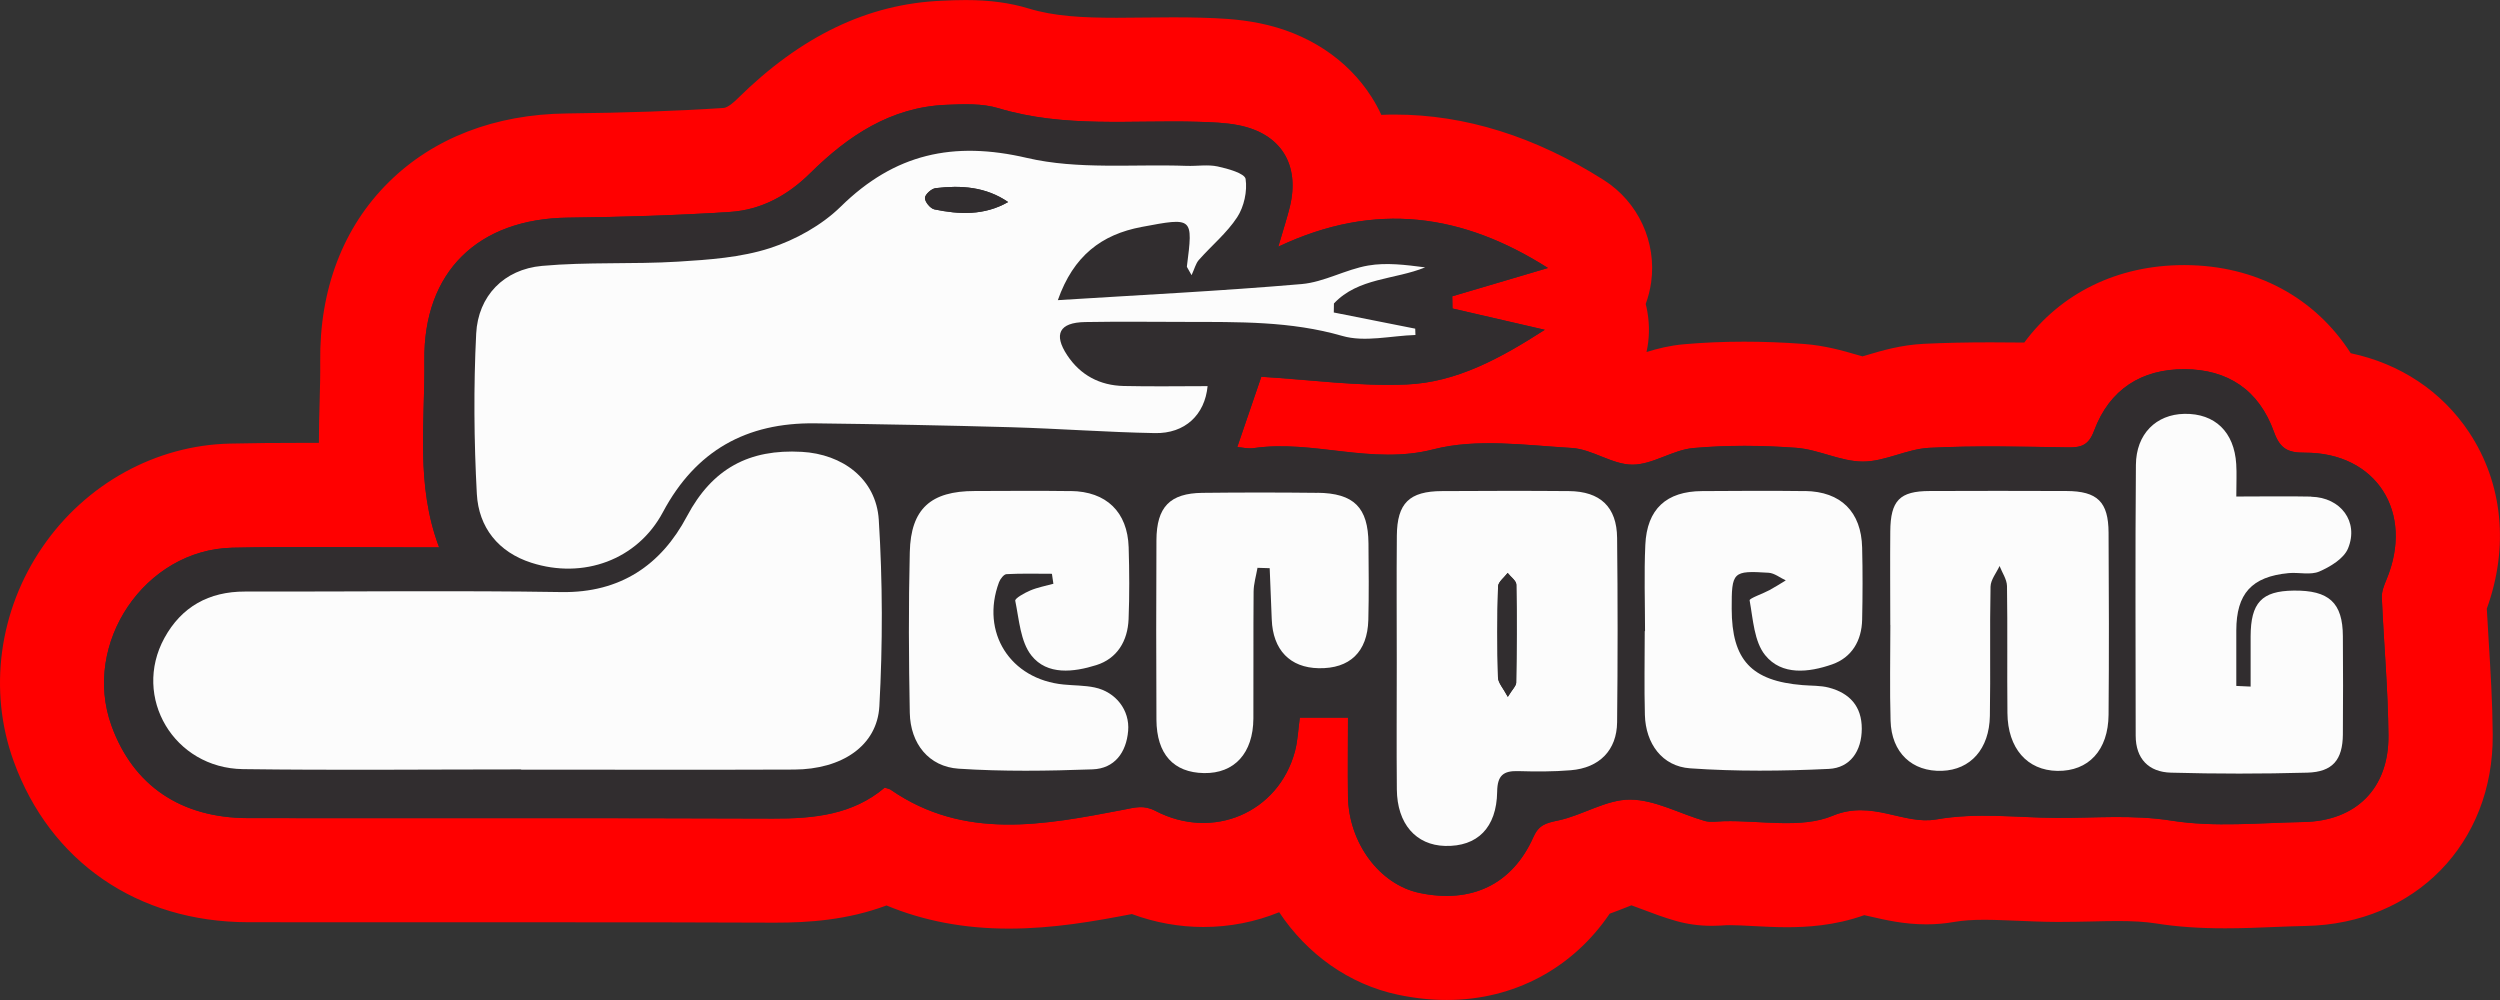
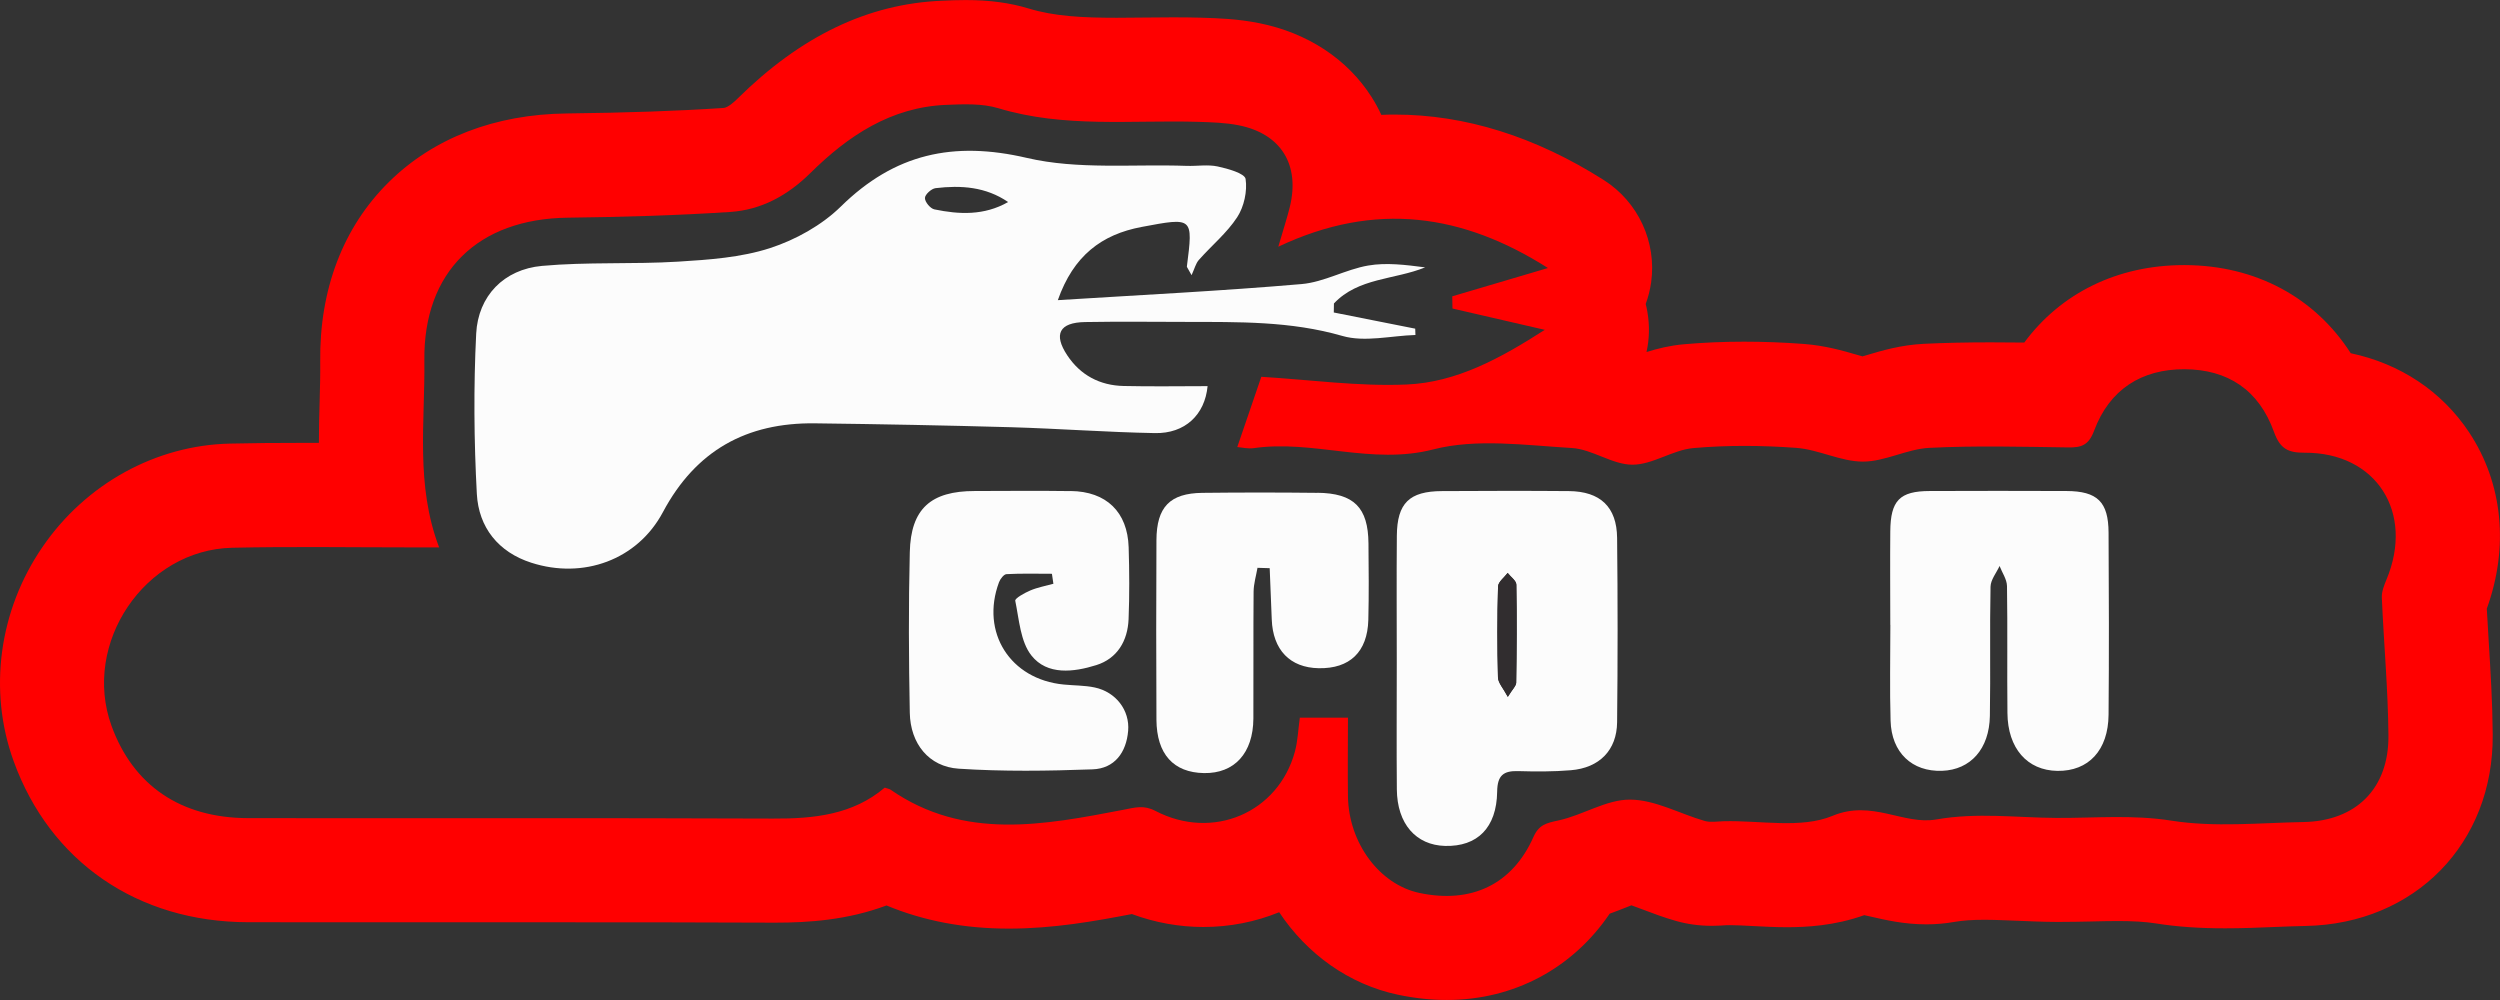
<svg xmlns="http://www.w3.org/2000/svg" id="Ebene_1" viewBox="0 0 340.16 136.07">
  <rect x="0" y="0" width="340.16" height="136.07" fill="#333333" stroke="none" />
  <defs>
    <style>.cls-1{fill:#fcfcfc;}.cls-2{fill:none;}.cls-3{fill:red;}.cls-4{fill:#312d2f;}</style>
  </defs>
  <path class="cls-2" d="M196.85,130.4c-1.77,0-3.6-.2-5.45-.59-5.07-1.07-9.56-4.2-12.63-8.83-1.08-1.62-2.87-2.53-4.72-2.53-.72,0-1.45.14-2.14.42-2.57,1.05-5.32,1.59-8.17,1.59-2.61,0-5.22-.47-7.75-1.41-.63-.23-1.3-.35-1.97-.35-.35,0-.71.03-1.06.1-4.99.95-10.31,1.88-15.68,1.88s-10.09-.89-14.48-2.71c-.7-.29-1.44-.43-2.18-.43-.67,0-1.35.12-1.99.36-4.68,1.75-9.46,1.98-13.11,1.98h-.37c-10.24-.04-20.5-.05-30.75-.05h-22.89c-5.92,0-11.84,0-17.77,0-12.71-.02-22.4-6.65-26.56-18.19-2.85-7.88-1.62-16.86,3.28-24.01,4.85-7.08,12.69-11.42,20.96-11.6,2.95-.06,6.12-.1,10-.1,0,0,1.98,0,1.98,0,1.5,0,2.94-.6,4.01-1.66,1.07-1.07,1.66-2.51,1.66-4.02,0-1.87.05-3.67.09-5.4.06-1.98.11-3.85.08-5.67-.1-8.28,2.55-15.32,7.66-20.37,5-4.93,12.01-7.59,20.27-7.69,8.36-.1,15.24-.34,21.64-.76,1.86-.12,3.65-1.06,5.47-2.85,7.62-7.54,15.51-11.38,24.11-11.73,1.02-.04,2.01-.08,3-.08,2.69,0,4.9.29,6.93.9,4.11,1.24,8.41,1.5,13.6,1.5,1.2,0,2.41-.01,3.61-.03h.11c1.31-.02,2.62-.03,3.92-.03s2.5.01,3.74.05c2.07.06,4.42.13,6.9.63,5.04,1.01,9.17,3.68,11.63,7.54.36.57.69,1.17.98,1.78.93,2,2.94,3.27,5.14,3.27.08,0,.15,0,.23,0,.54-.02,1.07-.03,1.6-.03,8.47,0,17.01,2.7,25.4,8.03,2.81,1.78,4.33,5.06,3.86,8.36-.08.6-.23,1.19-.44,1.76-.4,1.08-.46,2.25-.17,3.37.05.21.1.43.14.65.19,1.09.17,2.19-.07,3.27-.43,1.98.22,4.04,1.72,5.41,1.06.96,2.43,1.48,3.82,1.48.58,0,1.16-.09,1.72-.27,1.37-.44,2.64-.7,3.88-.81,2.47-.22,5.05-.33,7.68-.33,2.48,0,5.08.1,7.71.29,2.32.17,4.36.77,5.99,1.25l.87.25c.5.14,1.02.21,1.54.21s1.06-.07,1.58-.22l.72-.21c1.72-.52,3.86-1.16,6.33-1.28,2.63-.13,5.5-.2,8.78-.2,1.52,0,3.03.01,4.53.03.02,0,.05,0,.07,0,1.8,0,3.49-.85,4.56-2.3,3.93-5.31,10.03-8.24,17.17-8.24.02,0,.12,0,.12,0,7.62.03,13.93,3.37,17.79,9.38.82,1.28,2.11,2.17,3.6,2.49,5.33,1.13,9.67,4.01,12.55,8.33,3.63,5.46,4.27,12.22,1.79,19.02-.26.72-.38,1.48-.33,2.24.07,1.41.16,2.83.25,4.24l.02.29c.25,4.01.5,8.13.53,12.3.09,11.75-8.09,20.1-19.9,20.32-1.39.03-2.79.08-4.2.14h-.13c-2.11.09-4.28.18-6.5.18-3.27,0-5.99-.19-8.57-.6-1.72-.27-3.59-.39-6.05-.39-1.2,0-2.4.03-3.6.05h-.12c-1.37.03-2.74.07-4.12.07h-.52c-1.74-.01-3.42-.08-5.05-.16-1.67-.07-3.21-.14-4.73-.14-1.98,0-3.58.12-5.07.38-.92.16-1.87.24-2.83.24-2.38,0-4.48-.49-6.16-.88-.33-.08-.73-.17-1.08-.25-.39-.08-.79-.13-1.19-.13-.65,0-1.29.11-1.91.33-3.28,1.18-6.51,1.31-8.65,1.31-1.49,0-2.99-.08-4.31-.15-1.24-.06-2.38-.12-3.42-.12h-.46c-.11,0-.48.03-.48.03-.37.03-.89.06-1.49.06-1.19,0-2.29-.15-3.35-.45-1.47-.42-2.79-.92-4.05-1.41-.51-.2-1.14-.43-1.67-.62-.61-.21-1.25-.32-1.89-.32-.69,0-1.38.13-2.04.38l-.8.31c-.63.25-1.31.51-2.04.78-1.13.41-2.11,1.16-2.79,2.16-4.04,5.97-10.25,9.25-17.47,9.25Z" />
  <path class="cls-3" d="M338.34,82.89c3.07-8.44,2.22-17.14-2.4-24.09-3.71-5.58-9.39-9.32-16.09-10.74-4.85-7.57-12.91-11.95-22.54-11.99-.02,0-.12,0-.15,0-9.07,0-16.77,3.83-21.73,10.54-1.52-.02-3.06-.03-4.6-.03-3.37,0-6.33.07-9.06.2-3.16.16-5.76.94-7.67,1.51-.21.06-.45.13-.68.2-.27-.08-.56-.16-.81-.23-1.79-.52-4.25-1.24-7.17-1.46-2.77-.21-5.51-.31-8.13-.31-2.8,0-5.55.12-8.18.35-1.93.17-3.65.6-5.1,1.06.39-1.76.44-3.61.12-5.46-.06-.37-.14-.73-.23-1.08.35-.94.59-1.92.74-2.93.77-5.5-1.75-10.95-6.44-13.93-9.31-5.91-18.88-8.91-28.44-8.91-.61,0-1.22.01-1.83.04-.39-.84-.83-1.65-1.33-2.43-3.29-5.17-8.73-8.74-15.3-10.05-2.94-.59-5.63-.67-7.84-.74-1.3-.04-2.61-.05-3.91-.05s-2.66.01-3.99.03c-1.22.01-2.44.03-3.66.03-4.69,0-8.51-.21-11.95-1.26-2.58-.78-5.3-1.15-8.57-1.15-1.06,0-2.13.04-3.23.09-10.08.42-19.19,4.79-27.86,13.36-.36.36-1.26,1.19-1.86,1.23-6.3.42-13.08.65-21.34.75-9.76.11-18.13,3.34-24.19,9.32-6.24,6.15-9.47,14.62-9.35,24.48.02,1.71-.03,3.53-.08,5.45-.05,1.76-.1,3.62-.1,5.57-.66,0-1.32,0-1.98,0-3.92,0-7.13.03-10.12.1-10.09.22-19.63,5.48-25.51,14.07C-.15,83.06-1.62,93.96,1.85,103.55c4.95,13.7,16.87,21.9,31.88,21.93,5.93.01,11.85.01,17.78.01h22.89c10.24,0,20.49,0,30.74.05h.38c4.48,0,9.79-.35,15.1-2.34,5.08,2.11,10.58,3.15,16.65,3.15s11.62-1,16.74-1.98c3.13,1.16,6.44,1.76,9.72,1.76,3.65,0,7.13-.71,10.32-2.01,3.77,5.67,9.48,9.82,16.18,11.23,2.23.47,4.46.71,6.62.71,9.15,0,17.13-4.31,22.17-11.74.8-.29,1.54-.58,2.2-.84.24-.09.51-.2.76-.3.49.17,1.06.39,1.54.57,1.32.5,2.81,1.07,4.5,1.55,1.57.45,3.18.67,4.92.67.8,0,1.46-.05,1.9-.08h.16c.12-.01.24-.01.37-.01.9,0,1.98.06,3.12.12,1.39.07,2.96.16,4.61.16,2.63,0,6.48-.18,10.56-1.64.32.07.68.15.99.22,1.86.43,4.42,1.03,7.45,1.03,1.29,0,2.57-.11,3.81-.33,1.15-.2,2.45-.29,4.09-.29,1.39,0,2.88.07,4.46.13,1.69.07,3.44.15,5.3.16h.54c1.42,0,2.84-.03,4.25-.06,1.2-.03,2.39-.06,3.59-.06,2.16,0,3.75.1,5.17.32,2.88.46,5.89.67,9.46.67,2.33,0,4.57-.09,6.73-.18,1.4-.06,2.81-.11,4.2-.14,14.88-.28,25.59-11.22,25.47-26.03-.03-4.33-.29-8.54-.54-12.61-.09-1.5-.18-2.99-.26-4.48ZM324.98,100.1c.06,7.2-4.42,11.62-11.56,11.75-5.98.11-12.07.74-17.91-.18-5.36-.85-10.46-.35-15.69-.38-5.45-.03-10.76-.77-16.37.21-4.46.78-8.74-2.73-14.09-.5-4.3,1.79-9.84.61-14.82.74-.87.02-1.8.19-2.6-.04-3.4-.98-6.76-2.89-10.14-2.9-3.25-.02-6.45,2.13-9.78,2.84-1.63.35-2.63.57-3.38,2.26-2.87,6.45-8.44,9.09-15.5,7.6-5.42-1.14-9.63-6.78-9.73-13.12-.05-3.56,0-7.12,0-10.73h-6.55c-.23,1.65-.28,3.18-.67,4.62-2.25,8.31-11.16,12.14-18.97,8.07-1.61-.84-2.75-.47-4.4-.15-10.75,2.06-21.62,4.19-31.63-2.73-.17-.12-.4-.15-.81-.29-4.33,3.68-9.61,4.24-15.19,4.21-23.81-.1-47.63-.02-71.44-.06-9.18-.02-15.65-4.47-18.58-12.57-4.05-11.21,4.53-23.96,16.43-24.22,8.04-.18,16.09-.05,24.14-.05,1.18,0,2.37,0,4.01,0-3.23-8.5-1.91-17.01-2.01-25.41-.15-12.11,7.32-19.31,19.53-19.45,7.37-.09,14.75-.3,22.1-.78,4.22-.28,7.81-2.25,10.89-5.29,5.13-5.07,10.96-8.97,18.48-9.28,2.37-.1,4.89-.21,7.11.46,8.96,2.71,18.11,1.58,27.2,1.85,1.84.06,3.7.11,5.5.47,5.75,1.15,8.35,5.36,6.95,11.1-.35,1.44-.82,2.85-1.57,5.42,13.28-6.28,25.16-4.42,36.69,2.9-4.45,1.31-8.73,2.58-13.02,3.85.01.55.02,1.11.03,1.66,4.07.94,8.13,1.88,12.56,2.9-5.98,3.84-11.98,7.15-18.8,7.44-6.51.28-13.07-.64-19.77-1.05-.93,2.72-2.07,6.04-3.27,9.56.62.05,1.45.26,2.23.15,8.12-1.18,16.04,2.34,24.44.17,5.91-1.52,12.55-.56,18.84-.19,2.79.16,5.51,2.27,8.26,2.27,2.76,0,5.47-2.01,8.28-2.26,4.64-.41,9.36-.37,14.01-.03,3.06.23,6.05,1.87,9.07,1.87,3,0,5.98-1.71,9.01-1.87,6.29-.32,12.61-.15,18.91-.06,1.83.03,2.8-.31,3.54-2.29,2.09-5.6,6.45-8.37,12.31-8.35,5.84.03,10.1,2.79,12.16,8.54.83,2.3,1.93,2.83,4.16,2.82,9.76-.05,14.97,8.13,11.14,17.27-.32.77-.66,1.63-.63,2.43.27,6.27.85,12.53.9,18.8Z" />
-   <path class="cls-4" d="M313.57,61.59c-2.24.01-3.34-.51-4.16-2.82-2.06-5.75-6.32-8.51-12.16-8.54-5.86-.03-10.22,2.74-12.31,8.35-.74,1.98-1.71,2.31-3.54,2.29-6.31-.1-12.62-.26-18.91.06-3.03.15-6.01,1.87-9.01,1.87-3.02,0-6.02-1.64-9.07-1.87-4.65-.34-9.37-.39-14.01.03-2.81.25-5.52,2.26-8.28,2.26-2.75,0-5.47-2.1-8.26-2.27-6.28-.37-12.92-1.34-18.84.19-8.4,2.16-16.32-1.36-24.44-.17-.78.11-1.61-.1-2.23-.15,1.2-3.52,2.34-6.84,3.27-9.56,6.71.4,13.26,1.33,19.77,1.05,6.82-.29,12.81-3.59,18.8-7.44-4.42-1.02-8.49-1.96-12.56-2.9-.01-.55-.02-1.11-.03-1.66,4.29-1.27,8.57-2.53,13.02-3.85-11.53-7.32-23.41-9.18-36.69-2.9.75-2.57,1.22-3.98,1.57-5.42,1.4-5.74-1.2-9.95-6.95-11.1-1.79-.36-3.66-.41-5.5-.47-9.08-.27-18.24.86-27.2-1.85-2.22-.67-4.74-.56-7.11-.46-7.52.31-13.35,4.21-18.48,9.28-3.08,3.05-6.68,5.01-10.89,5.29-7.35.48-14.73.69-22.1.78-12.21.14-19.68,7.34-19.53,19.45.1,8.4-1.21,16.91,2.01,25.41-1.65,0-2.83,0-4.01,0-8.05,0-16.1-.13-24.14.05-11.91.26-20.48,13.02-16.43,24.22,2.93,8.1,9.4,12.56,18.58,12.57,23.81.04,47.63-.04,71.44.06,5.58.02,10.85-.53,15.19-4.21.4.14.64.17.81.29,10.02,6.92,20.88,4.79,31.63,2.73,1.65-.32,2.79-.69,4.4.15,7.81,4.07,16.72.25,18.97-8.07.39-1.44.44-2.96.67-4.62h6.55c0,3.61-.04,7.17,0,10.73.1,6.34,4.31,11.98,9.73,13.12,7.06,1.49,12.63-1.14,15.5-7.6.75-1.69,1.75-1.92,3.38-2.26,3.33-.71,6.53-2.85,9.78-2.84,3.38.02,6.74,1.93,10.14,2.9.8.23,1.73.06,2.6.04,4.99-.13,10.53,1.05,14.82-.74,5.35-2.23,9.63,1.28,14.09.5,5.61-.98,10.91-.24,16.37-.21,5.23.03,10.33-.47,15.69.38,5.83.92,11.93.29,17.91.18,7.13-.13,11.62-4.55,11.56-11.75-.05-6.27-.63-12.53-.9-18.8-.03-.8.3-1.67.63-2.43,3.83-9.14-1.37-17.32-11.14-17.27ZM119.65,96.09c-.3,5.41-5.13,8.59-11.59,8.62-12.39.05-24.78.01-37.18.01v-.03c-12.61,0-25.22.13-37.83-.04-9.38-.13-15.1-9.78-10.68-17.84,2.32-4.24,6.05-6.33,10.96-6.32,14.35.03,28.7-.16,43.05.07,8.04.13,13.59-3.7,17.09-10.31,3.46-6.53,8.49-9.16,15.61-8.77,5.54.31,10.12,3.66,10.48,9.24.54,8.43.55,16.93.08,25.37ZM153.54,84.26c-.12,2.96-1.54,5.36-4.4,6.25-3.05.95-6.67,1.41-8.82-1.31-1.5-1.9-1.67-4.89-2.2-7.45-.07-.32,1.27-1.07,2.05-1.4,1-.42,2.09-.62,3.14-.91-.07-.45-.13-.91-.2-1.36-2.06,0-4.13-.05-6.18.05-.36.02-.85.65-1.02,1.1-2.54,6.83,1.52,13.23,8.8,13.92,1.41.13,2.84.11,4.22.4,2.88.6,4.79,3.09,4.55,5.91-.25,2.94-1.85,5.12-4.83,5.23-6.07.23-12.18.31-18.24-.09-4.05-.27-6.56-3.41-6.64-7.6-.14-7.28-.18-14.58,0-21.86.14-5.92,2.87-8.31,8.84-8.32,4.35,0,8.7-.04,13.05.01,4.85.06,7.73,2.85,7.88,7.65.1,3.26.12,6.53-.01,9.79ZM157.15,58.93c-6.51-.12-13.02-.62-19.54-.8-8.91-.26-17.82-.43-26.73-.53-9.27-.11-16.19,3.67-20.67,12.08-3.48,6.52-10.85,9.16-17.9,6.89-4.5-1.45-7.17-4.82-7.42-9.36-.39-7.25-.45-14.55-.09-21.8.26-5.15,3.78-8.76,8.95-9.23,6.15-.56,12.37-.2,18.55-.58,4.2-.26,8.53-.55,12.48-1.84,3.48-1.13,7.04-3.11,9.64-5.66,7.31-7.19,15.29-8.95,25.32-6.61,6.95,1.62,14.46.82,21.72,1.08,1.41.05,2.87-.21,4.23.08,1.39.3,3.68.94,3.8,1.7.25,1.66-.21,3.77-1.14,5.2-1.41,2.16-3.5,3.87-5.23,5.83-.42.47-.57,1.18-.98,2.06-.56-1.02-.65-1.1-.64-1.17.86-6.75.87-6.71-6.16-5.39-5.46,1.03-9.27,3.92-11.4,9.96,11.33-.71,22.28-1.25,33.19-2.19,3.06-.26,5.97-1.98,9.04-2.52,2.49-.43,5.11-.09,7.75.25-4.16,1.7-9.12,1.4-12.41,4.91,0,.41-.01.82-.02,1.23,3.69.73,7.39,1.47,11.08,2.2.01.29.02.58.03.86-3.33.1-6.89,1.02-9.94.13-7.06-2.04-14.16-1.89-21.32-1.91-4.57-.01-9.13-.06-13.7.02-3.49.06-4.32,1.65-2.42,4.52,1.8,2.72,4.45,4.11,7.68,4.18,3.8.09,7.61.02,11.42.02-.37,3.91-3.07,6.47-7.17,6.4ZM186.18,84.37c-.12,4.35-2.53,6.64-6.75,6.56-3.91-.07-6.23-2.49-6.39-6.64-.09-2.32-.19-4.65-.28-6.97-.55-.02-1.11-.03-1.66-.05-.18,1.08-.52,2.16-.53,3.25-.05,5.75,0,11.51-.03,17.26-.03,4.71-2.58,7.48-6.72,7.42-4.14-.07-6.44-2.57-6.47-7.26-.05-8.14-.04-16.28,0-24.42.02-4.53,1.82-6.39,6.26-6.45,5.21-.06,10.42-.06,15.63,0,4.98.06,6.92,2,6.96,6.89.03,3.47.07,6.95-.02,10.42ZM220.02,98.27c-.04,3.81-2.41,6.21-6.29,6.53-2.37.19-4.77.18-7.16.12-2.02-.06-2.83.59-2.87,2.79-.07,4.93-2.7,7.51-7.08,7.39-3.99-.1-6.53-3.02-6.57-7.69-.05-5.75-.01-11.51-.01-17.26,0-5.75-.04-11.51.01-17.26.04-4.43,1.71-6.05,6.14-6.07,5.75-.03,11.51-.04,17.26,0,4.25.04,6.51,2.15,6.55,6.37.09,8.36.09,16.72,0,25.08ZM253.37,84.31c-.06,2.87-1.4,5.15-4.09,6.09-3.16,1.11-6.85,1.54-9.1-1.25-1.51-1.87-1.65-4.9-2.12-7.46-.05-.29,1.76-.89,2.69-1.39.76-.41,1.49-.89,2.23-1.33-.78-.36-1.54-.99-2.34-1.04-4.89-.31-5.03-.13-5.02,4.9.02,6.97,2.68,9.83,9.66,10.39,1.19.1,2.43.04,3.56.34,2.82.74,4.49,2.54,4.48,5.6-.01,3.04-1.57,5.32-4.49,5.46-6.28.3-12.61.36-18.87-.08-3.82-.27-6.05-3.37-6.15-7.25-.11-3.8-.02-7.61-.02-11.42.01,0,.03,0,.04,0,0-3.91-.15-7.84.04-11.74.23-4.88,2.87-7.28,7.71-7.31,4.68-.03,9.35-.05,14.03,0,4.87.06,7.65,2.83,7.77,7.71.08,3.26.06,6.53,0,9.79ZM286.88,97.25c-.04,4.85-2.73,7.7-6.96,7.64-4.11-.06-6.76-3.06-6.8-7.87-.05-5.76.03-11.52-.06-17.28-.01-.91-.66-1.82-1.01-2.73-.43.94-1.21,1.87-1.23,2.81-.12,5.87.01,11.74-.09,17.6-.08,4.51-2.63,7.32-6.49,7.46-4.09.15-6.9-2.47-7.02-6.81-.12-4.34-.03-8.69-.03-13.04h-.01c0-4.24-.03-8.48,0-12.71.04-4.23,1.28-5.5,5.37-5.51,6.19-.02,12.39-.03,18.58,0,4.22.02,5.71,1.46,5.73,5.66.05,8.26.06,16.52,0,24.78ZM319.49,74.61c-.57,1.37-2.39,2.48-3.9,3.13-1.2.52-2.79.08-4.19.22-5.02.48-7.1,2.79-7.11,7.8,0,2.52,0,5.03,0,7.55.65.03,1.3.06,1.95.09,0-2.27,0-4.54,0-6.81,0-4.61,1.5-6.2,5.85-6.25,4.82-.06,6.68,1.65,6.7,6.21.02,4.45.03,8.91,0,13.36-.03,3.45-1.38,5.1-4.83,5.2-6.19.17-12.39.17-18.57,0-3.01-.08-4.79-1.88-4.79-5.04-.01-12.28-.07-24.55.03-36.83.03-4.22,2.76-6.88,6.6-6.95,4.14-.07,6.78,2.46,7.05,6.83.08,1.28.01,2.57.01,4.42,3.55,0,6.88-.05,10.2.01,4,.08,6.52,3.39,5.01,7.04Z" />
  <path class="cls-1" d="M164.31,52.54c-3.82,0-7.62.07-11.42-.02-3.23-.07-5.88-1.46-7.68-4.18-1.9-2.87-1.07-4.46,2.42-4.52,4.57-.08,9.13-.03,13.7-.02,7.16.02,14.26-.13,21.32,1.91,3.04.88,6.61-.03,9.94-.13-.01-.29-.02-.58-.03-.86-3.69-.73-7.39-1.47-11.08-2.2,0-.41.01-.82.02-1.23,3.3-3.51,8.26-3.22,12.41-4.91-2.64-.34-5.26-.68-7.75-.25-3.07.53-5.98,2.25-9.04,2.52-10.91.94-21.86,1.48-33.19,2.19,2.13-6.04,5.94-8.93,11.4-9.96,7.03-1.32,7.02-1.36,6.16,5.39,0,.07.08.16.64,1.17.41-.89.57-1.59.98-2.06,1.73-1.96,3.82-3.67,5.23-5.83.93-1.43,1.39-3.54,1.14-5.2-.12-.76-2.41-1.4-3.8-1.7-1.35-.29-2.81-.03-4.23-.08-7.26-.26-14.77.54-21.72-1.08-10.03-2.34-18.01-.57-25.32,6.61-2.6,2.55-6.16,4.53-9.64,5.66-3.95,1.28-8.28,1.58-12.48,1.84-6.17.38-12.4.02-18.55.58-5.17.47-8.69,4.08-8.95,9.23-.36,7.25-.3,14.55.09,21.8.25,4.55,2.92,7.92,7.42,9.36,7.05,2.27,14.43-.37,17.9-6.89,4.48-8.4,11.39-12.19,20.67-12.08,8.91.11,17.82.28,26.73.53,6.51.19,13.02.68,19.54.8,4.1.08,6.8-2.49,7.17-6.4ZM127.14,28.49c-.55-.11-1.3-1.01-1.29-1.55,0-.47.89-1.28,1.45-1.34,3.44-.41,6.82-.2,9.87,1.89-3.27,1.86-6.65,1.7-10.03,1Z" />
-   <path class="cls-1" d="M109.08,61.48c-7.12-.4-12.15,2.24-15.61,8.77-3.5,6.61-9.05,10.44-17.09,10.31-14.35-.23-28.7-.04-43.05-.07-4.91-.01-8.64,2.08-10.96,6.32-4.41,8.06,1.3,17.71,10.68,17.84,12.61.17,25.22.04,37.83.04v.03c12.39,0,24.78.04,37.18-.01,6.46-.03,11.29-3.21,11.59-8.62.46-8.43.45-16.94-.08-25.37-.36-5.58-4.95-8.93-10.48-9.24Z" />
  <path class="cls-1" d="M213.46,66.82c-5.75-.05-11.51-.03-17.26,0-4.44.02-6.1,1.63-6.14,6.07-.05,5.75-.01,11.51-.01,17.26,0,5.75-.04,11.51.01,17.26.04,4.67,2.59,7.59,6.57,7.69,4.38.11,7.01-2.46,7.08-7.39.03-2.2.84-2.85,2.87-2.79,2.38.07,4.78.08,7.16-.12,3.88-.32,6.25-2.72,6.29-6.53.09-8.36.09-16.72,0-25.08-.04-4.22-2.3-6.33-6.55-6.37ZM206.3,92.88c0,.44-.5.88-1.14,1.93-.62-1.17-1.32-1.9-1.34-2.65-.11-4.12-.11-8.24.01-12.36.02-.63.85-1.23,1.31-1.85.41.53,1.17,1.06,1.18,1.59.08,4.44.05,8.89-.02,13.33Z" />
-   <path class="cls-1" d="M314.48,67.57c-3.32-.07-6.64-.01-10.2-.01,0-1.85.07-3.14-.01-4.42-.27-4.37-2.9-6.9-7.05-6.83-3.85.07-6.57,2.73-6.6,6.95-.1,12.28-.04,24.55-.03,36.83,0,3.16,1.78,4.96,4.79,5.04,6.19.17,12.39.17,18.57,0,3.45-.1,4.8-1.75,4.83-5.2.04-4.45.03-8.91,0-13.36-.02-4.56-1.88-6.27-6.7-6.21-4.35.05-5.84,1.65-5.85,6.25,0,2.27,0,4.54,0,6.81-.65-.03-1.3-.06-1.95-.09,0-2.52,0-5.03,0-7.55.01-5.01,2.09-7.32,7.11-7.8,1.4-.13,2.99.3,4.19-.22,1.5-.65,3.33-1.76,3.9-3.13,1.51-3.66-1.01-6.96-5.01-7.04Z" />
  <path class="cls-1" d="M281.15,66.81c-6.19-.03-12.39-.02-18.58,0-4.09.01-5.34,1.28-5.37,5.51-.04,4.24,0,8.48,0,12.71h.01c0,4.35-.1,8.7.03,13.04.12,4.34,2.93,6.96,7.02,6.81,3.85-.14,6.41-2.96,6.49-7.46.1-5.87-.03-11.74.09-17.6.02-.94.8-1.87,1.23-2.81.35.91.99,1.81,1.01,2.73.09,5.76,0,11.52.06,17.28.04,4.8,2.69,7.81,6.8,7.87,4.23.06,6.92-2.8,6.96-7.64.07-8.26.05-16.52,0-24.78-.02-4.19-1.52-5.64-5.73-5.66Z" />
  <path class="cls-1" d="M145.68,66.82c-4.35-.06-8.7-.02-13.05-.01-5.97,0-8.7,2.4-8.84,8.32-.18,7.28-.14,14.58,0,21.86.08,4.19,2.59,7.33,6.64,7.6,6.06.4,12.16.31,18.24.09,2.98-.11,4.58-2.29,4.83-5.23.24-2.81-1.67-5.3-4.55-5.91-1.37-.29-2.81-.26-4.22-.4-7.28-.7-11.34-7.1-8.8-13.92.17-.45.65-1.08,1.02-1.1,2.06-.11,4.12-.05,6.18-.05.07.45.13.91.2,1.36-1.05.29-2.15.49-3.14.91-.78.33-2.12,1.08-2.05,1.4.53,2.56.7,5.55,2.2,7.45,2.15,2.72,5.76,2.27,8.82,1.31,2.86-.89,4.28-3.3,4.4-6.25.13-3.26.11-6.53.01-9.79-.15-4.8-3.03-7.59-7.88-7.65Z" />
-   <path class="cls-1" d="M245.61,66.82c-4.68-.06-9.35-.03-14.03,0-4.84.03-7.49,2.43-7.71,7.31-.18,3.91-.04,7.83-.04,11.74-.01,0-.03,0-.04,0,0,3.81-.08,7.61.02,11.42.11,3.87,2.33,6.98,6.15,7.25,6.27.44,12.59.38,18.87.08,2.92-.14,4.48-2.42,4.49-5.46.01-3.06-1.66-4.86-4.48-5.6-1.14-.3-2.37-.24-3.56-.34-6.99-.56-9.65-3.42-9.66-10.39-.01-5.03.13-5.21,5.02-4.9.8.05,1.56.68,2.34,1.04-.74.45-1.47.92-2.23,1.33-.93.5-2.74,1.11-2.69,1.39.47,2.56.61,5.6,2.12,7.46,2.26,2.79,5.94,2.35,9.1,1.25,2.69-.94,4.03-3.23,4.09-6.09.07-3.26.08-6.53,0-9.79-.11-4.88-2.89-7.64-7.77-7.71Z" />
  <path class="cls-1" d="M179.24,67.06c-5.21-.06-10.42-.06-15.63,0-4.43.05-6.24,1.92-6.26,6.45-.04,8.14-.04,16.28,0,24.42.03,4.68,2.32,7.19,6.47,7.26,4.14.07,6.69-2.71,6.72-7.42.03-5.75-.02-11.51.03-17.26.01-1.08.34-2.16.53-3.25.55.02,1.11.03,1.66.05.09,2.32.19,4.65.28,6.97.15,4.15,2.48,6.57,6.39,6.64,4.22.08,6.63-2.21,6.75-6.56.09-3.47.05-6.95.02-10.42-.04-4.89-1.98-6.84-6.96-6.89Z" />
-   <path class="cls-4" d="M127.3,25.6c-.56.07-1.45.87-1.45,1.34,0,.53.74,1.43,1.29,1.55,3.38.7,6.76.86,10.03-1-3.06-2.1-6.43-2.3-9.87-1.89Z" />
  <path class="cls-4" d="M205.14,77.96c-.46.61-1.29,1.22-1.31,1.85-.12,4.12-.12,8.24-.01,12.36.02.75.72,1.48,1.34,2.65.64-1.05,1.13-1.49,1.14-1.93.07-4.44.11-8.89.02-13.33,0-.54-.77-1.06-1.18-1.59Z" />
</svg>